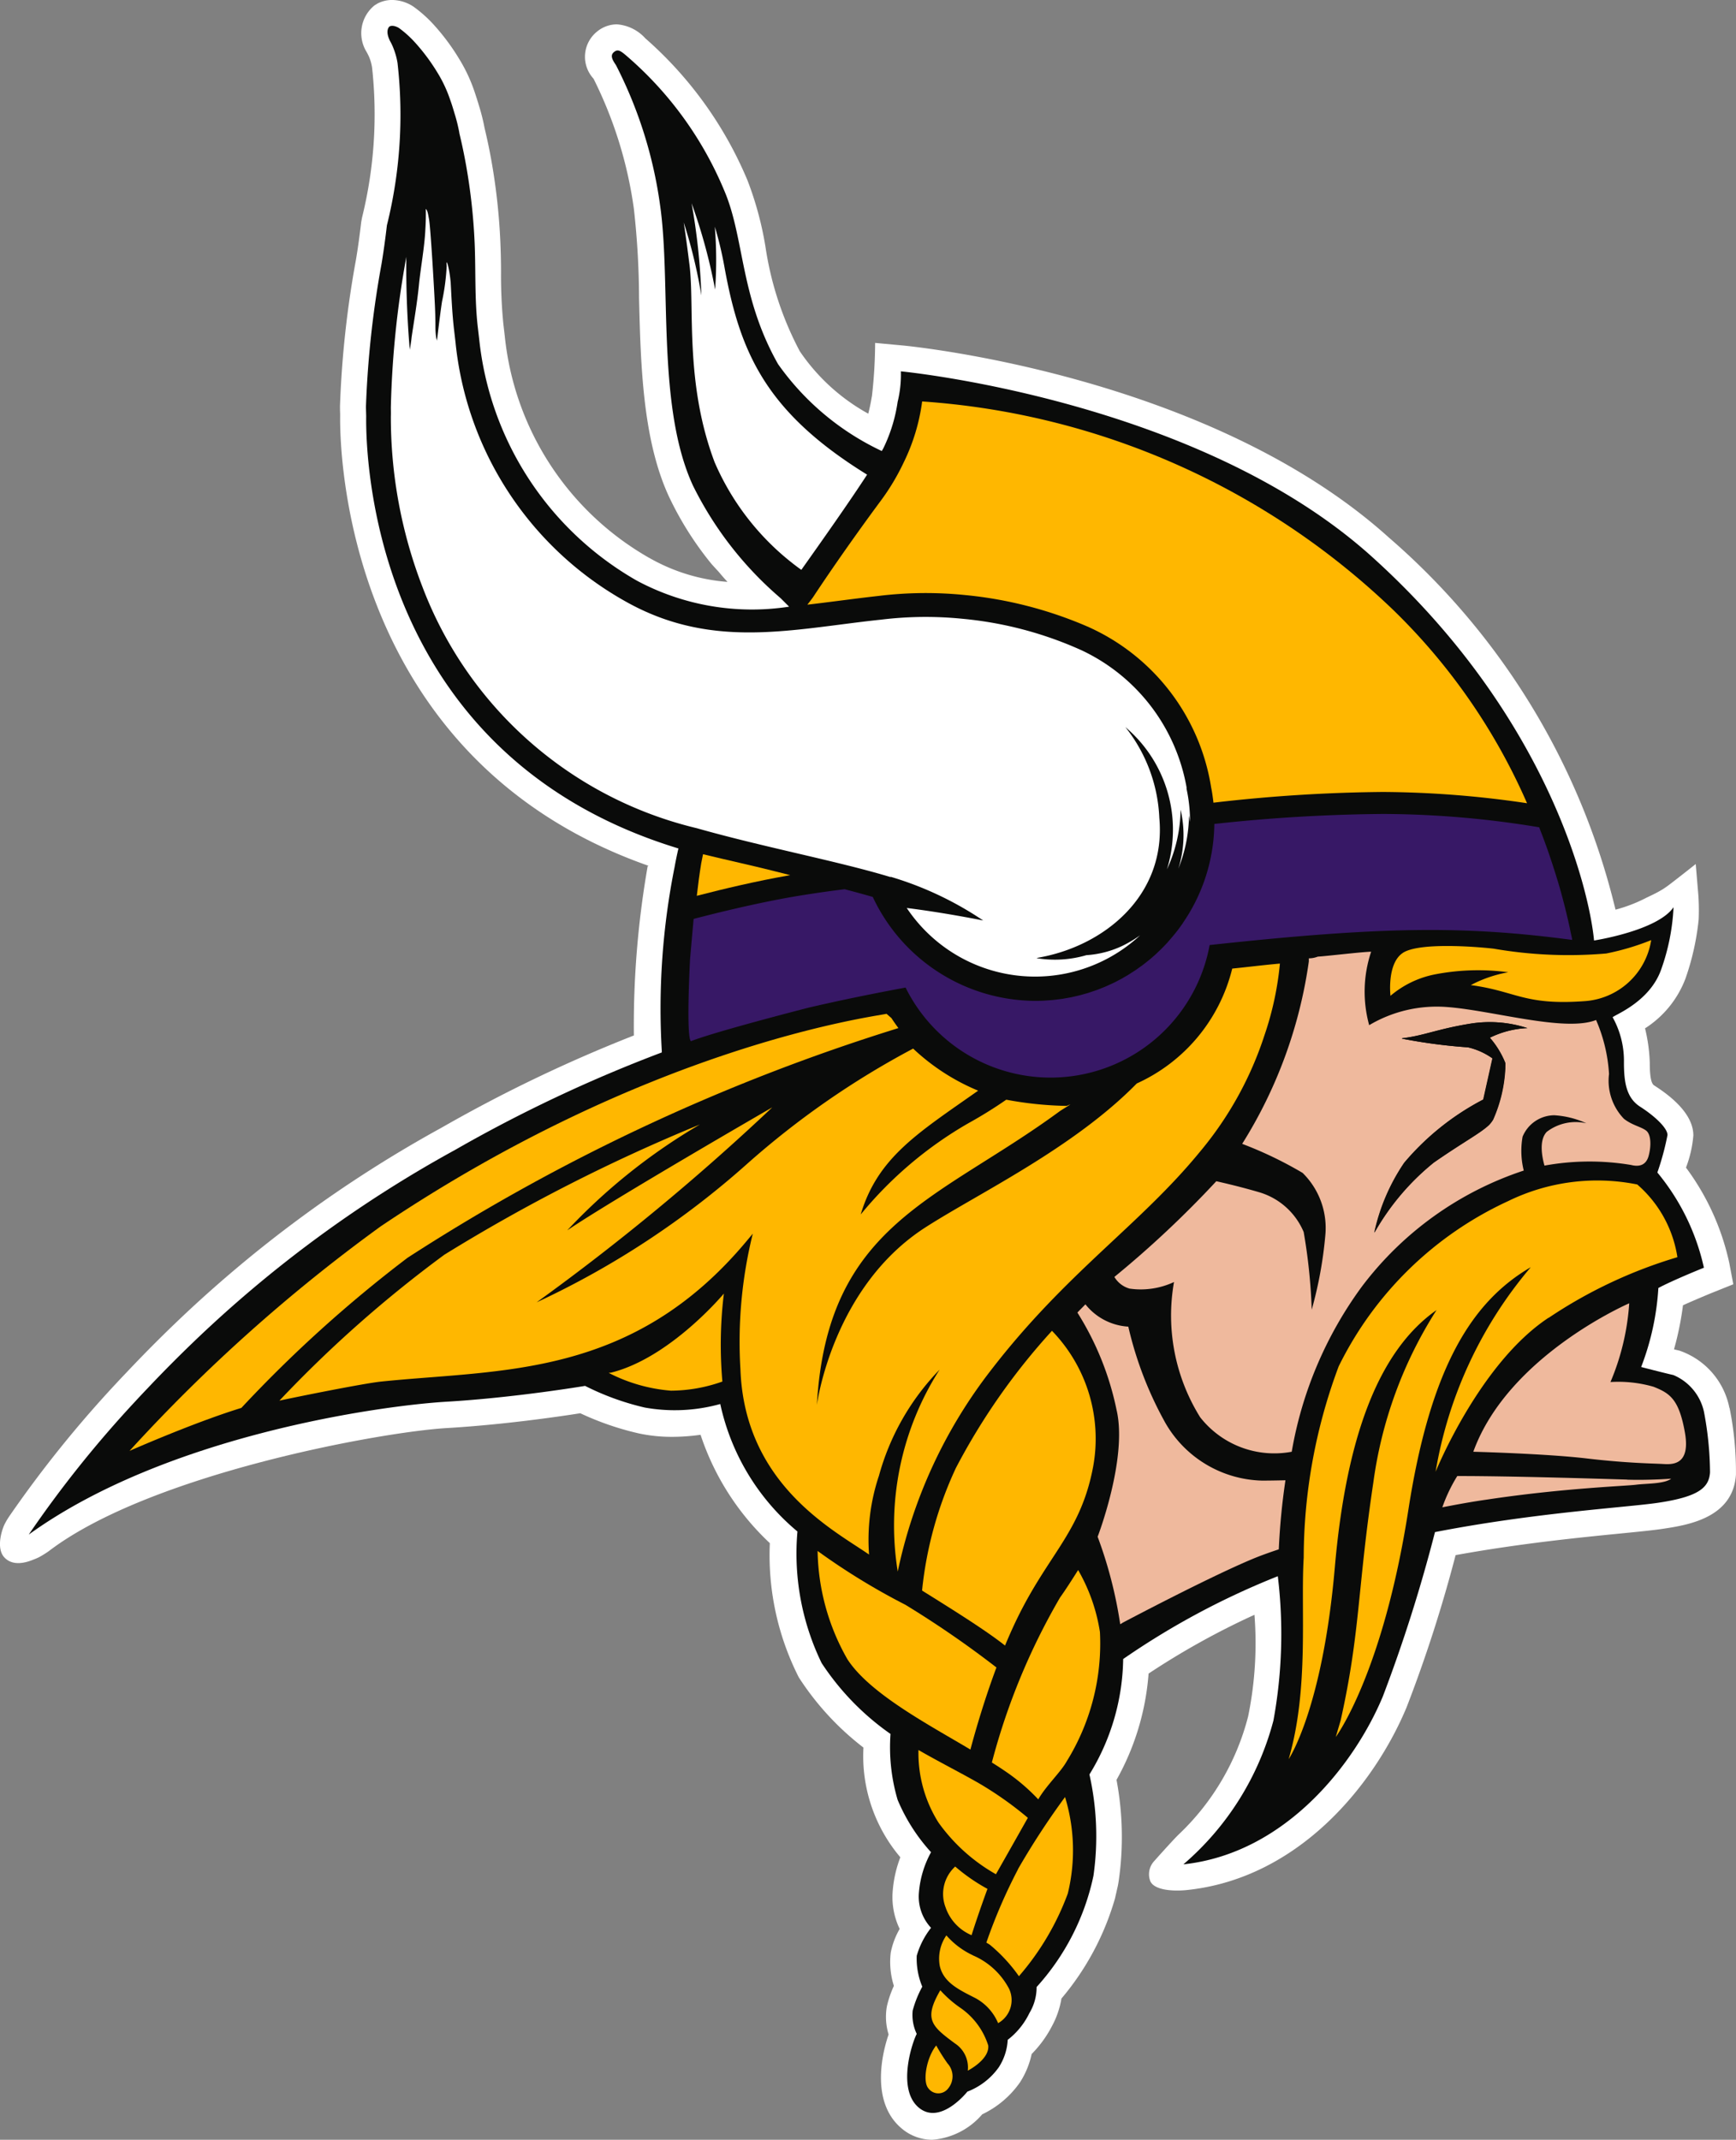
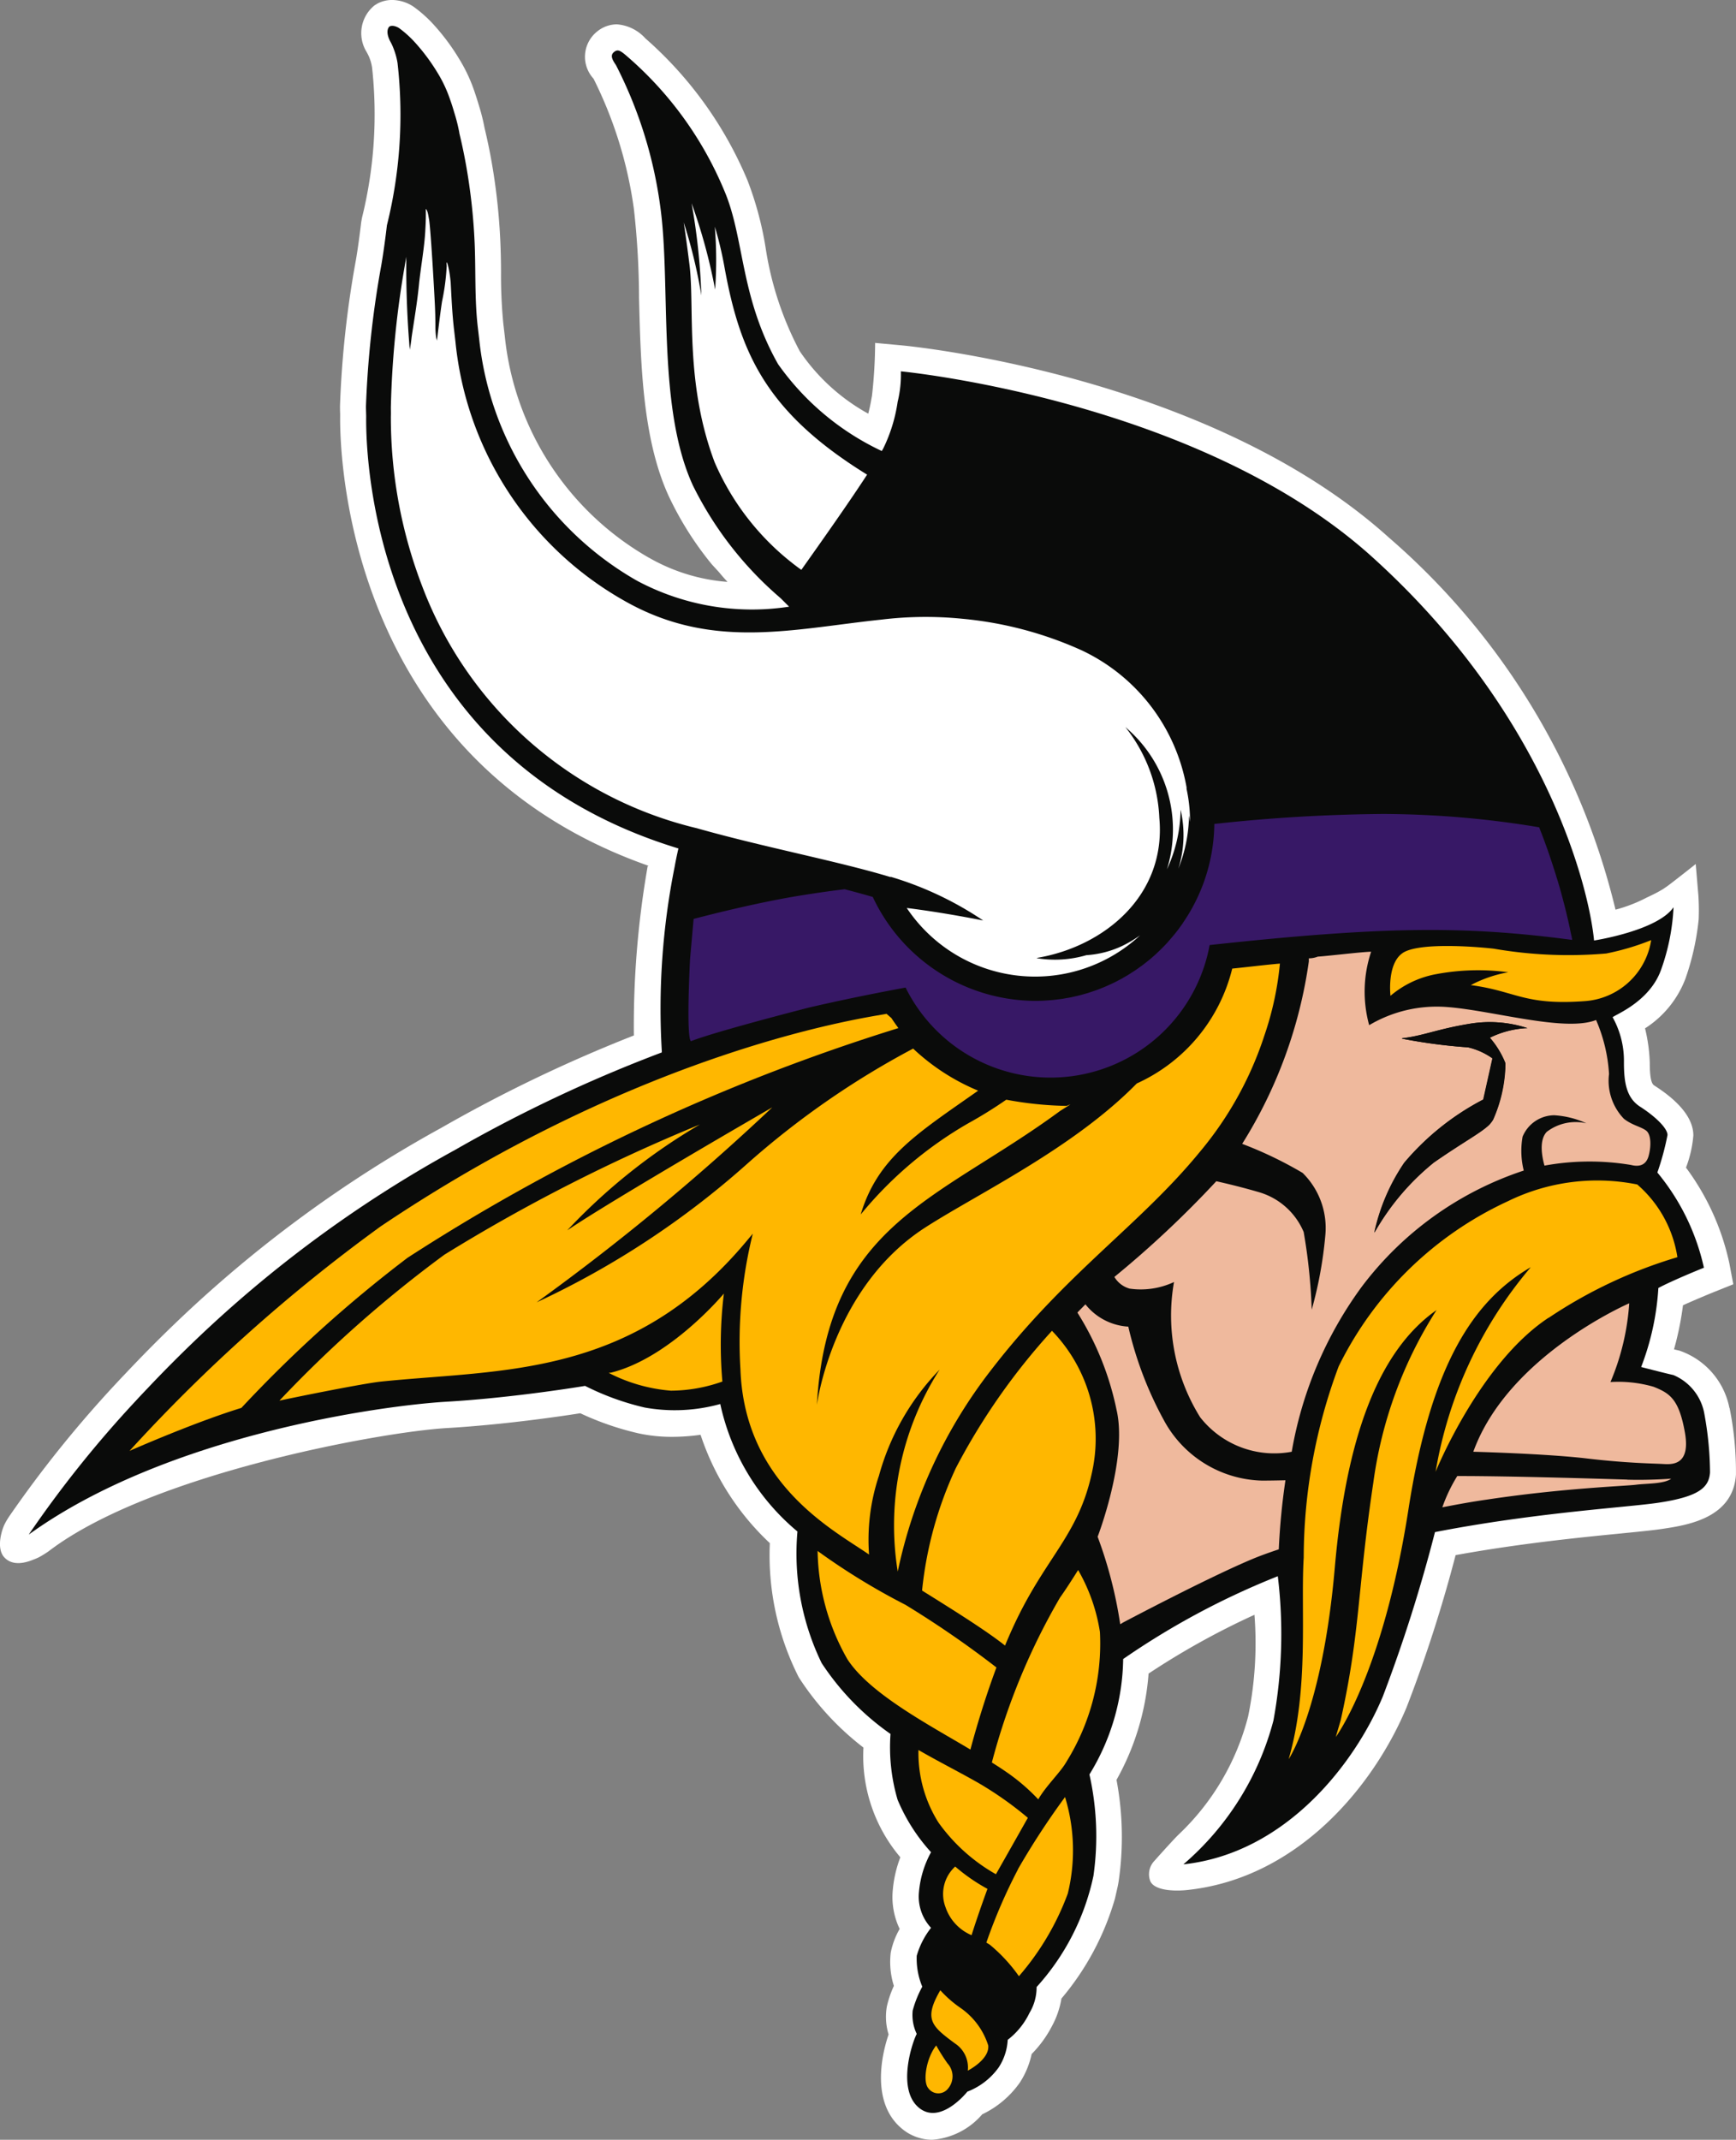
<svg xmlns="http://www.w3.org/2000/svg" id="Group_4093" data-name="Group 4093" width="67.486" height="83.161" viewBox="0 0 67.486 83.161">
  <rect x="0" y="0" width="67.486" height="83.161" fill="#808080" stroke="none" />
  <defs>
    <clipPath id="clip-path">
      <rect id="Rectangle_489" data-name="Rectangle 489" width="67.486" height="83.161" fill="none" />
    </clipPath>
  </defs>
  <g id="Group_4092" data-name="Group 4092" clip-path="url(#clip-path)">
    <path id="Path_17661" data-name="Path 17661" d="M67.23,54.72a2.956,2.956,0,0,0-1.954-2.232c-.055-.011-.125-.028-.2-.047a11.848,11.848,0,0,0,.349-1.713c.445-.2.969-.419,1.192-.509l.764-.306-.152-.809a9.611,9.611,0,0,0-1.687-3.725,4.555,4.555,0,0,0,.286-1.25c0-.641-.512-1.3-1.523-1.944-.08-.052-.171-.2-.171-.892a6.517,6.517,0,0,0-.184-1.327,3.959,3.959,0,0,0,1.572-1.935,9.958,9.958,0,0,0,.513-2.3,8.968,8.968,0,0,0-.01-.911l-.105-1.24s-.623.495-.97.759c-.09.069-.161.122-.2.147s-.1.07-.155.1c-.252.152-.537.273-.658.338a5.863,5.863,0,0,1-1.135.43A27.665,27.665,0,0,0,53.99,20.89c-6.942-6.256-18.41-7.416-18.894-7.463l-1.076-.1a18.737,18.737,0,0,1-.124,2.069l-.011.053c-.037.224-.082.434-.132.628a7.7,7.7,0,0,1-2.661-2.425A12.566,12.566,0,0,1,29.76,9.609a12.974,12.974,0,0,0-.7-2.595A15.066,15.066,0,0,0,25.087,1.49,1.652,1.652,0,0,0,23.98.946a1.221,1.221,0,0,0-.773.284,1.256,1.256,0,0,0-.134,1.828,16.228,16.228,0,0,1,1.569,5.061,31.782,31.782,0,0,1,.2,3.457c.064,2.578.137,5.5,1.159,7.715a12.715,12.715,0,0,0,1.636,2.6c.06.075.29.317.33.365.1.124.209.244.314.359a7.225,7.225,0,0,1-3.025-.924l-.038-.02a11.233,11.233,0,0,1-5.594-8.6l-.056-.478a19.193,19.193,0,0,1-.091-2c0-.393-.009-.8-.027-1.209a23.978,23.978,0,0,0-.34-3.1c-.076-.433-.167-.867-.269-1.292l-.007-.033a7.69,7.69,0,0,0-.214-.852c-.053-.18-.111-.359-.171-.538a6.172,6.172,0,0,0-.6-1.281A8.455,8.455,0,0,0,16.877.978a5.044,5.044,0,0,0-.791-.711L16.046.24a1.536,1.536,0,0,0-.8-.241,1.222,1.222,0,0,0-.572.139l-.113.07a1.387,1.387,0,0,0-.309,1.812l.038.071c.008.014.029.056.055.113a1.878,1.878,0,0,1,.068.19,1.788,1.788,0,0,1,.052.236,16.721,16.721,0,0,1-.389,5.818l-.033.175c-.071.6-.136,1.064-.209,1.492a39.021,39.021,0,0,0-.617,5.66c0,.062,0,.194.006.306l0,.1c-.016,1.378.2,13.323,11.985,17.467l.007,0-.037.015a36.024,36.024,0,0,0-.537,6.58,57.051,57.051,0,0,0-7.478,3.585A49.038,49.038,0,0,0,6.8,51.441c-.633.607-1.238,1.218-1.848,1.863-.144.151-.286.3-.41.434l-.041.044A45.153,45.153,0,0,0,.353,58.941a2.721,2.721,0,0,0-.191.332c-.138.318-.284.929,0,1.247.175.194.513.357,1.157.085a2.027,2.027,0,0,0,.2-.086,4,4,0,0,0,.37-.229C5.8,57.3,14.762,55.654,17.382,55.5c2.193-.129,4.371-.448,5.176-.575a11.248,11.248,0,0,0,2.263.781,6.1,6.1,0,0,0,1.313.136,8.081,8.081,0,0,0,1.1-.08,10.112,10.112,0,0,0,2.693,4.211,10.486,10.486,0,0,0,1.126,5.217,10.881,10.881,0,0,0,2.513,2.728A6.083,6.083,0,0,0,35,72.182a4.715,4.715,0,0,0-.3,1.354,2.858,2.858,0,0,0,.274,1.43,3,3,0,0,0-.347.922,3.08,3.08,0,0,0,.122,1.292,4.1,4.1,0,0,0-.272.795,2.331,2.331,0,0,0,.067,1.093c-.309.9-.645,2.681.5,3.647a1.841,1.841,0,0,0,1.2.446,2.848,2.848,0,0,0,1.939-.989,3.756,3.756,0,0,0,1.469-1.244,3.3,3.3,0,0,0,.453-1.1,4.426,4.426,0,0,0,.791-1.087,3.4,3.4,0,0,0,.367-1.069,10.533,10.533,0,0,0,2.081-3.887l.113-.5q.018-.095.033-.191a11.988,11.988,0,0,0-.086-3.921,9.935,9.935,0,0,0,1.246-4.13,30,30,0,0,1,4.116-2.285,14.158,14.158,0,0,1-.246,3.951,9.6,9.6,0,0,1-2.713,4.6c-.266.264-.929,1.011-.929,1.011a.756.756,0,0,0-.2.652.916.916,0,0,0,.045.153.511.511,0,0,0,.073.1c.367.355,1.374.227,1.374.227,4.334-.467,7.267-4.106,8.516-7.113a54.352,54.352,0,0,0,1.9-5.9c2.513-.456,4.836-.685,6.413-.841.7-.069,1.258-.124,1.625-.179.96-.144,2.747-.411,2.86-2.105a12.523,12.523,0,0,0-.248-2.595" transform="translate(0 0)" fill="#fff" />
    <path id="Path_17662" data-name="Path 17662" d="M65.884,54.183c-.355-.079-1.259-.314-1.259-.314a10.219,10.219,0,0,0,.669-3.071c.591-.315,1.771-.788,1.771-.788a8.769,8.769,0,0,0-1.81-3.7,10.337,10.337,0,0,0,.394-1.457c0-.276-.512-.748-1.063-1.1s-.63-.984-.63-1.733a3.483,3.483,0,0,0-.433-1.732c-.118-.04,1.4-.521,1.877-1.86A8.348,8.348,0,0,0,65.884,36c-.629.916-3.09,1.293-3.09,1.293-.2-2.086-1.87-8.818-8.641-14.92s-18.306-7.2-18.306-7.2a4.466,4.466,0,0,1-.126,1.187,6.1,6.1,0,0,1-.554,1.8c-.018.034-.041.074-.062.11a10.3,10.3,0,0,1-4.032-3.377c-1.484-2.623-1.3-4.881-2.086-6.732A14,14,0,0,0,25.284,3c-.318-.278-.425-.37-.59-.236s-.053.316.079.511A16.971,16.971,0,0,1,26.488,8.73c.434,3.031-.141,7.814,1.277,10.884a13.791,13.791,0,0,0,3.32,4.3l.1.088.317.317a9.485,9.485,0,0,1-5.909-1.006,12.269,12.269,0,0,1-6.137-9.377l-.056-.479c-.127-1.094-.075-2.185-.123-3.283A23.043,23.043,0,0,0,18.951,7.2q-.114-.647-.269-1.286l0-.014a6.436,6.436,0,0,0-.192-.769c-.05-.169-.1-.337-.16-.5a5.112,5.112,0,0,0-.5-1.07A7.643,7.643,0,0,0,16.967,2.4a4.08,4.08,0,0,0-.634-.572s-.214-.137-.363-.059c0,0-.191.136.014.558a2.07,2.07,0,0,1,.112.226,3.135,3.135,0,0,1,.107.3,2.593,2.593,0,0,1,.077.339,17.79,17.79,0,0,1-.407,6.281l-.005.014c-.06.513-.129,1.031-.216,1.543a38.237,38.237,0,0,0-.6,5.514c0,.086.01.338.009.392-.02,1.743.314,13.177,12.138,16.78-.056.244-.106.481-.146.709a28.025,28.025,0,0,0-.5,7.167s0,.021,0,.051a55.929,55.929,0,0,0-8.039,3.79A47.919,47.919,0,0,0,8.363,52.882c-.644.618-1.247,1.228-1.816,1.831-.141.147-.279.294-.415.44l-.026.029a43.919,43.919,0,0,0-4.163,5.2c5.344-3.859,13.69-5.014,16.242-5.164,2.678-.158,5.386-.615,5.386-.615a10.268,10.268,0,0,0,2.322.842,6.607,6.607,0,0,0,2.933-.138,8.9,8.9,0,0,0,3,4.955,9.746,9.746,0,0,0,.94,5.112,10.168,10.168,0,0,0,2.678,2.756,7.227,7.227,0,0,0,.276,2.559,7.075,7.075,0,0,0,1.3,2.037,3.892,3.892,0,0,0-.472,1.574,1.779,1.779,0,0,0,.472,1.365,3.169,3.169,0,0,0-.557,1.087,2.834,2.834,0,0,0,.216,1.2,4.219,4.219,0,0,0-.373.929,1.7,1.7,0,0,0,.157.906c-.194.376-.768,2.15.076,2.862s1.893-.618,1.893-.618a2.666,2.666,0,0,0,1.22-.945A2.162,2.162,0,0,0,40,80.018a2.9,2.9,0,0,0,.845-1.043,1.928,1.928,0,0,0,.278-1.009,9.282,9.282,0,0,0,2.211-4.325,10.947,10.947,0,0,0-.157-3.936,8.786,8.786,0,0,0,1.312-4.487A30.1,30.1,0,0,1,50.5,62a18.66,18.66,0,0,1-.17,5.608,11.074,11.074,0,0,1-3.5,5.59c4.015-.432,6.693-3.974,7.756-6.534a59.466,59.466,0,0,0,2.024-6.379c3.916-.762,7.5-.962,8.684-1.141,1.575-.236,1.969-.59,2.008-1.181a12.973,12.973,0,0,0-.237-2.362,2.016,2.016,0,0,0-1.181-1.417" transform="translate(-0.826 -0.741)" fill="#0a0b0a" />
    <path id="Path_17663" data-name="Path 17663" d="M42.206,85.106a9.53,9.53,0,0,1,2.363-4.146,11.24,11.24,0,0,0-1.626,7.846,19.177,19.177,0,0,1,3.593-7.786c2.962-3.856,5.807-5.66,8.164-8.54A13.6,13.6,0,0,0,57.2,67.961a12.115,12.115,0,0,0,.6-2.784c-.638.056-1.246.134-1.856.195,0,.023-.01.047-.014.064a6.637,6.637,0,0,1-3.694,4.4c-2.467,2.517-6.15,4.267-8.2,5.583C40.4,77.743,39.8,82.327,39.8,82.327c.4-7.035,4.712-7.942,9.424-11.4.1-.072.336-.207.431-.28l-.145.061a13.891,13.891,0,0,1-2.348-.241,17.092,17.092,0,0,1-1.481.919,15.229,15.229,0,0,0-4.178,3.542c.667-2.226,2.227-3.165,4.566-4.812a8.333,8.333,0,0,1-2.527-1.635,32.889,32.889,0,0,0-6.451,4.477,33.488,33.488,0,0,1-8.185,5.384,90.816,90.816,0,0,0,9.16-7.577s-6.2,3.579-7.971,4.78a22.937,22.937,0,0,1,5.159-4.115,67.719,67.719,0,0,0-9.934,5.061,47.649,47.649,0,0,0-6.414,5.672c.683-.148,3.273-.671,3.964-.742,4.663-.48,9.759-.117,14.227-5.494.072-.087.148-.175.211-.253a17.5,17.5,0,0,0-.48,5.271c.161,4.489,3.649,6.262,5,7.2a7.858,7.858,0,0,1,.377-3.042" transform="translate(-8.044 -27.728)" fill="#ffb700" />
    <path id="Path_17664" data-name="Path 17664" d="M41.274,90.573l-.091.009a6.377,6.377,0,0,0,2.419.692,6.042,6.042,0,0,0,2-.355A16.484,16.484,0,0,1,45.66,87.5S43.578,90,41.274,90.573" transform="translate(-17.52 -37.226)" fill="#ffb700" />
    <path id="Path_17665" data-name="Path 17665" d="M45.864,40.093s0-.006,0-.006a13.111,13.111,0,0,1,3.6,1.7s-1.471-.3-2.972-.487a6,6,0,0,0,9.072,1.063,5.059,5.059,0,0,1-.688.409,3.835,3.835,0,0,1-1.4.362,4.36,4.36,0,0,1-1.943.115c.018,0,.036-.01.054-.014,2.584-.445,5-2.421,4.724-5.436a6.082,6.082,0,0,0-1.321-3.53A5.219,5.219,0,0,1,56.607,39.8a5.682,5.682,0,0,0,.531-2.319,4.346,4.346,0,0,1-.088,2.292,5.744,5.744,0,0,0,.415-2.064c.018.085.026.166.04.248v-.016a5.958,5.958,0,0,0-.135-1.268v-.06a7.291,7.291,0,0,0-4.092-5.333,14.492,14.492,0,0,0-4.614-1.219,14.325,14.325,0,0,0-3.175.034c-.549.057-1.084.127-1.608.194-2.81.361-5.463.7-8.306-.894A13.039,13.039,0,0,1,28.95,19.309l-.055-.475c-.071-.6-.1-1.234-.132-1.848-.05-.542-.149-.837-.161-.769a.829.829,0,0,0,.006.13,8.654,8.654,0,0,1-.181,1.38c-.084.54-.2,1.565-.2,1.53s-.022-.085-.028-.126a3.02,3.02,0,0,1-.03-.45c0-.3-.009-.608-.025-.912-.038-.761-.167-2.983-.228-3.265-.016-.072-.046-.326-.121-.371.007.261,0,.524-.016.785-.029.68-.183,1.488-.25,2.166s-.183,1.35-.284,2.026a5.025,5.025,0,0,1-.075.5l0-.041c-.036-.415-.141-1.749-.133-3.265l0-.313c-.009.059-.019.119-.029.178a36.963,36.963,0,0,0-.571,5.679c0,.063.005.245,0,.342a18.328,18.328,0,0,0,1.231,6.638A15.182,15.182,0,0,0,38.331,38.2c2.589.735,5.505,1.284,7.533,1.9" transform="translate(-11.243 -6.012)" fill="#fff" />
    <path id="Path_17666" data-name="Path 17666" d="M62.269,109.436A38.72,38.72,0,0,0,58.73,107a26.1,26.1,0,0,1-3.413-2.091,8.75,8.75,0,0,0,1.154,4.2c.869,1.355,3.241,2.591,4.786,3.518.133-.5.492-1.8,1.012-3.191" transform="translate(-23.533 -44.631)" fill="#ffb700" />
    <path id="Path_17667" data-name="Path 17667" d="M62.381,100.108c1.122.7,2.479,1.544,3.227,2.139.181-.437.376-.869.583-1.277,1.2-2.366,2.376-3.208,2.842-5.673a6.028,6.028,0,0,0-1.6-5.283A25.256,25.256,0,0,0,63.7,95.341a14.756,14.756,0,0,0-1.317,4.767" transform="translate(-26.538 -38.293)" fill="#ffb700" />
-     <path id="Path_17668" data-name="Path 17668" d="M50.713,58.578l-.63-.159c-.424-.107-.854-.207-1.282-.306-.475-.11-.95-.219-1.417-.333q-.038.176-.07.35c-.068.417-.125.843-.172,1.266,1.068-.277,2.331-.574,3.547-.788l.085-.014-.06-.016" transform="translate(-20.054 -24.581)" fill="#ffb700" />
    <path id="Path_17669" data-name="Path 17669" d="M53.388,24.3c-3.966-2.449-4.952-4.774-5.552-8.106a13.972,13.972,0,0,0-.368-1.531,16.092,16.092,0,0,1,.012,2.443,21.686,21.686,0,0,0-.915-3.354,25.036,25.036,0,0,1,.38,3.584A19.634,19.634,0,0,0,46.26,14.5c.093.615.167,1.192.226,1.665.2,1.642-.188,4.578.976,7.656A10.031,10.031,0,0,0,50.831,28c.812-1.145,1.852-2.617,2.557-3.7" transform="translate(-19.68 -5.853)" fill="#fff" />
    <path id="Path_17670" data-name="Path 17670" d="M67.019,55.431v.011c0,.115-.006.229-.013.342v.007c-.007.115-.017.23-.03.344A6.922,6.922,0,0,1,65.984,59c-.059.094-.12.187-.182.279l0,.005q-.093.134-.19.264l-.009.011c-.064.084-.13.167-.2.248,0,.006-.01.011-.014.017-.067.079-.134.157-.2.232l-.021.022c-.068.074-.138.146-.209.216l-.031.03c-.069.067-.138.133-.21.2l-.041.036c-.069.061-.139.122-.21.18l-.052.041c-.07.055-.138.11-.209.163l-.064.044c-.068.05-.138.1-.209.148l-.075.048c-.068.044-.136.088-.205.131l-.09.052c-.066.038-.132.078-.2.114-.034.019-.07.035-.1.053-.064.033-.129.067-.2.1l-.113.051c-.064.029-.128.059-.193.087-.043.018-.086.033-.129.051-.062.025-.123.05-.186.072-.047.018-.095.032-.142.048l-.18.061c-.051.016-.1.029-.155.044s-.115.034-.175.049-.112.026-.168.039-.111.027-.167.038-.118.022-.178.032-.108.021-.163.029-.132.017-.2.025c-.049.006-.1.013-.149.018-.081.009-.163.013-.245.019l-.107.008c-.118.006-.237.009-.357.009a7.008,7.008,0,0,1-6.315-4.039c-.345-.1-.712-.2-1.093-.3-.641.079-1.327.177-2.047.3-1.331.234-2.706.563-3.824.854-.053.591-.138,1.541-.142,1.622-.159,3.359.052,3.125.052,3.125.974-.381,4.567-1.3,4.567-1.3,1.051-.245,2.3-.508,3.763-.779a6.288,6.288,0,0,0,11.82-1.652c6.742-.732,9.929-.753,14.092-.2,0,0,0-.008,0-.024v0c0-.015-.056-.259-.059-.277-.009-.043-.018-.089-.028-.138,0-.021-.01-.044-.014-.065-.011-.052-.023-.107-.036-.165-.006-.026-.011-.053-.018-.079-.013-.06-.028-.121-.043-.185-.007-.031-.015-.062-.022-.094l-.05-.207c-.009-.033-.017-.068-.026-.1-.019-.075-.039-.152-.061-.232-.008-.036-.018-.071-.028-.108-.022-.081-.045-.168-.07-.255-.011-.038-.021-.077-.033-.116-.025-.089-.053-.182-.081-.275L80.32,57.5c-.029-.1-.061-.2-.094-.3-.013-.039-.025-.078-.037-.117-.036-.111-.074-.226-.113-.342-.011-.034-.022-.067-.034-.1-.044-.132-.092-.266-.141-.4-.008-.021-.015-.041-.022-.062-.072-.2-.15-.4-.232-.611a37.585,37.585,0,0,0-6.074-.518,64.87,64.87,0,0,0-6.554.388" transform="translate(-19.813 -23.416)" fill="#371866" />
    <path id="Path_17671" data-name="Path 17671" d="M94.124,67.028c-1.213.48-4.044-.379-5.812-.506a5.147,5.147,0,0,0-3.007.707,4.9,4.9,0,0,1,.076-2.855c-.369.007-1.7.169-2.074.191a.959.959,0,0,1-.348.066c0,.041,0,.081,0,.122a18.051,18.051,0,0,1-2.591,7.088,15.26,15.26,0,0,1,2.349,1.129,3,3,0,0,1,.884,2.417,15.834,15.834,0,0,1-.53,2.9,21.781,21.781,0,0,0-.312-3.018,2.705,2.705,0,0,0-1.739-1.55c-.34-.1-.964-.271-1.658-.425A39.838,39.838,0,0,1,75.4,77.013a1,1,0,0,0,.591.454,3.048,3.048,0,0,0,1.727-.256,7.476,7.476,0,0,0,1.016,5.255,3.661,3.661,0,0,0,3.56,1.341,15.194,15.194,0,0,1,2.727-6.419,12.972,12.972,0,0,1,6.293-4.509,3.154,3.154,0,0,1-.045-1.317A1.343,1.343,0,0,1,92.5,70.73a3.513,3.513,0,0,1,1.248.312,1.849,1.849,0,0,0-1.54.333c-.32.336-.173,1.015-.088,1.312a9.77,9.77,0,0,1,3.366-.025c.3.076.58.025.683-.354s.1-.833-.1-.984-.53-.2-.859-.455a2.131,2.131,0,0,1-.581-1.744,6.159,6.159,0,0,0-.505-2.1M90,67.716a3.436,3.436,0,0,1,.6.979,1.043,1.043,0,0,1,0,.143l0,.05V68.9a5.537,5.537,0,0,1-.473,2,1.143,1.143,0,0,1-.161.211c-.355.332-.974.646-2.145,1.458a9.526,9.526,0,0,0-2.31,2.728,7.747,7.747,0,0,1,1.164-2.72,10.15,10.15,0,0,1,3.072-2.457l.357-1.6a2.691,2.691,0,0,0-.951-.429,20.921,20.921,0,0,1-2.568-.338l.009-.015c.853-.1,1.353-.353,2.622-.562a4.728,4.728,0,0,1,2.248.167A3.669,3.669,0,0,0,90,67.716" transform="translate(-32.079 -27.386)" fill="#efb99d" />
    <path id="Path_17672" data-name="Path 17672" d="M94.543,64.089c-.624.416-.478,1.666-.478,1.666a3.794,3.794,0,0,1,1.727-.833,8.854,8.854,0,0,1,2.853-.083,4.943,4.943,0,0,0-1.458.5c1.748.229,2.06.791,4.392.625A2.81,2.81,0,0,0,104.2,63.59a9.769,9.769,0,0,1-1.748.52,17.053,17.053,0,0,1-4.372-.187c-.729-.083-2.914-.25-3.539.166" transform="translate(-40.011 -27.053)" fill="#ffb700" />
-     <path id="Path_17673" data-name="Path 17673" d="M54.62,35.052c.372-.043.75-.091,1.137-.14.531-.068,1.072-.138,1.629-.2a15.141,15.141,0,0,1,3.366-.035A15.782,15.782,0,0,1,65.508,35.9a8.248,8.248,0,0,1,4.812,6.256h0c.014.074.029.148.04.222l.012.083c.014.095.027.19.037.286v0A60.988,60.988,0,0,1,77,42.33a39.2,39.2,0,0,1,5.6.438,23.639,23.639,0,0,0-5.185-7.495,29.324,29.324,0,0,0-18.33-8.12,7.641,7.641,0,0,1-.715,2.366,8.8,8.8,0,0,1-.89,1.489c-.544.732-1.635,2.237-2.637,3.754-.034.051-.221.291-.221.291" transform="translate(-23.237 -11.551)" fill="#ffb700" />
    <path id="Path_17674" data-name="Path 17674" d="M65.152,123.2s.588-1.034,1.241-2.193a13.7,13.7,0,0,0-1.645-1.189c-.62-.385-1.681-.912-2.607-1.446a5.07,5.07,0,0,0,.778,2.82,6.941,6.941,0,0,0,2.233,2.008" transform="translate(-26.436 -50.359)" fill="#ffb700" />
    <path id="Path_17675" data-name="Path 17675" d="M38.653,69.13c-.094-.128-.185-.256-.271-.389l-.19-.165c-.642.13-9.25,1.26-19.662,8.258a64.207,64.207,0,0,0-9.767,8.728c.895-.391,2.822-1.2,4.348-1.671a50.986,50.986,0,0,1,6.46-5.834A77.2,77.2,0,0,1,38.653,69.13" transform="translate(-3.728 -29.174)" fill="#ffb700" />
    <path id="Path_17676" data-name="Path 17676" d="M97.292,85.185a18.37,18.37,0,0,1,5.008-2.359A4.666,4.666,0,0,0,100.739,80a7.891,7.891,0,0,0-5.014.644,13.741,13.741,0,0,0-6.593,6.426A21.287,21.287,0,0,0,87.773,94.5c-.124,2.04.216,5.088-.585,7.834,0,0,1.316-1.945,1.793-7.439.433-4.983,1.665-8.41,3.955-10.013a16.54,16.54,0,0,0-2.456,6.7c-.625,4.163-.5,5.787-1.27,9.243l-.191.648s1.833-2.453,2.826-8.848c.869-5.591,2.506-8.1,4.755-9.41a16.485,16.485,0,0,0-3.7,7.952s1.706-4.219,4.392-5.988" transform="translate(-37.092 -33.966)" fill="#ffb700" />
    <path id="Path_17677" data-name="Path 17677" d="M76.29,92.791a14.2,14.2,0,0,1-1.418-3.7,2.3,2.3,0,0,1-1.667-.867c-.1.105-.209.21-.312.32a11.394,11.394,0,0,1,1.522,3.78c.44,1.878-.735,4.933-.735,4.933a16.83,16.83,0,0,1,.878,3.4l.111-.067s3.274-1.735,5.033-2.47c.278-.117.627-.243,1.02-.374a26.125,26.125,0,0,1,.259-2.684c-.338.008-.649.013-.912.013a4.461,4.461,0,0,1-3.779-2.283" transform="translate(-31.01 -37.532)" fill="#efb99d" />
    <path id="Path_17678" data-name="Path 17678" d="M104.764,99.977c-.893-.026-4.4-.138-6.574-.138h-.026a6.124,6.124,0,0,0-.581,1.216c.607-.119,1.193-.224,1.731-.3,2.967-.447,5.407-.526,5.8-.578s1.1-.026,1.365-.236c0,0-.821.066-1.713.04" transform="translate(-41.513 -42.474)" fill="#efb99d" />
    <path id="Path_17679" data-name="Path 17679" d="M63.909,127.839a1.81,1.81,0,0,0,1.01,1.081c.269-.854.618-1.8.618-1.8a7.126,7.126,0,0,1-1.254-.868,1.446,1.446,0,0,0-.374,1.587" transform="translate(-27.15 -53.71)" fill="#ffb700" />
    <path id="Path_17680" data-name="Path 17680" d="M106.7,91.4a4.948,4.948,0,0,0-1.686-.187,9.408,9.408,0,0,0,.729-3.06s-4.71,2.031-6.061,5.769c0,0,2.826.074,4.408.261s2.611.194,2.964.215,1.083.062.853-1.228-.583-1.519-1.207-1.769" transform="translate(-42.408 -37.501)" fill="#efb99d" />
    <path id="Path_17681" data-name="Path 17681" d="M63.034,138.357c-.372.46-.541,1.388-.305,1.663a.48.48,0,0,0,.766.012.741.741,0,0,0-.02-.978,7.4,7.4,0,0,1-.441-.7" transform="translate(-26.64 -58.86)" fill="#ffb700" />
    <path id="Path_17682" data-name="Path 17682" d="M70.458,106.2c-.2.319-.516.812-.7,1.064a25.6,25.6,0,0,0-2.653,6.416c.185.115.353.224.494.321a7.658,7.658,0,0,1,1.31,1.111c.3-.526.876-1.061,1.107-1.48a8.693,8.693,0,0,0,1.29-5.025,6.937,6.937,0,0,0-.847-2.407" transform="translate(-28.547 -45.181)" fill="#ffb700" />
    <path id="Path_17683" data-name="Path 17683" d="M64.172,135.325a4.463,4.463,0,0,1-.812-.705c-.657,1.131-.339,1.394.568,2.066a1.116,1.116,0,0,1,.5,1.059s.852-.432.795-.979a2.8,2.8,0,0,0-1.053-1.442" transform="translate(-26.806 -57.27)" fill="#ffb700" />
    <path id="Path_17684" data-name="Path 17684" d="M67.967,124.356a20.828,20.828,0,0,0-1.233,2.854c.049.028.1.057.142.087A6.254,6.254,0,0,1,68,128.515a10.368,10.368,0,0,0,1.9-3.213,7.084,7.084,0,0,0-.107-3.75,29.916,29.916,0,0,0-1.828,2.8" transform="translate(-28.39 -51.711)" fill="#ffb700" />
-     <path id="Path_17685" data-name="Path 17685" d="M64.846,131.683a3.11,3.11,0,0,1-1.03-.773,1.589,1.589,0,0,0-.256,1.19c.149.646.75.924,1.388,1.249a1.975,1.975,0,0,1,.879.972,1.029,1.029,0,0,0,.427-1.335,2.852,2.852,0,0,0-1.408-1.3" transform="translate(-27.026 -55.692)" fill="#ffb700" />
    <path id="Path_17686" data-name="Path 17686" d="M96.679,69.2c-1.269.209-1.769.459-2.622.563l-.009.014a20.811,20.811,0,0,0,2.568.338,2.691,2.691,0,0,1,.951.429l-.357,1.6A10.146,10.146,0,0,0,94.139,74.6a7.735,7.735,0,0,0-1.165,2.719,9.519,9.519,0,0,1,2.31-2.727c1.17-.812,1.79-1.127,2.145-1.459a1.169,1.169,0,0,0,.161-.211,5.564,5.564,0,0,0,.473-2v-.008c0-.03,0-.049,0-.049h0a1.041,1.041,0,0,0,0-.143,3.444,3.444,0,0,0-.6-.979,3.669,3.669,0,0,1,1.457-.375,4.728,4.728,0,0,0-2.248-.167" transform="translate(-39.553 -29.412)" fill="#0a0b0a" />
  </g>
</svg>